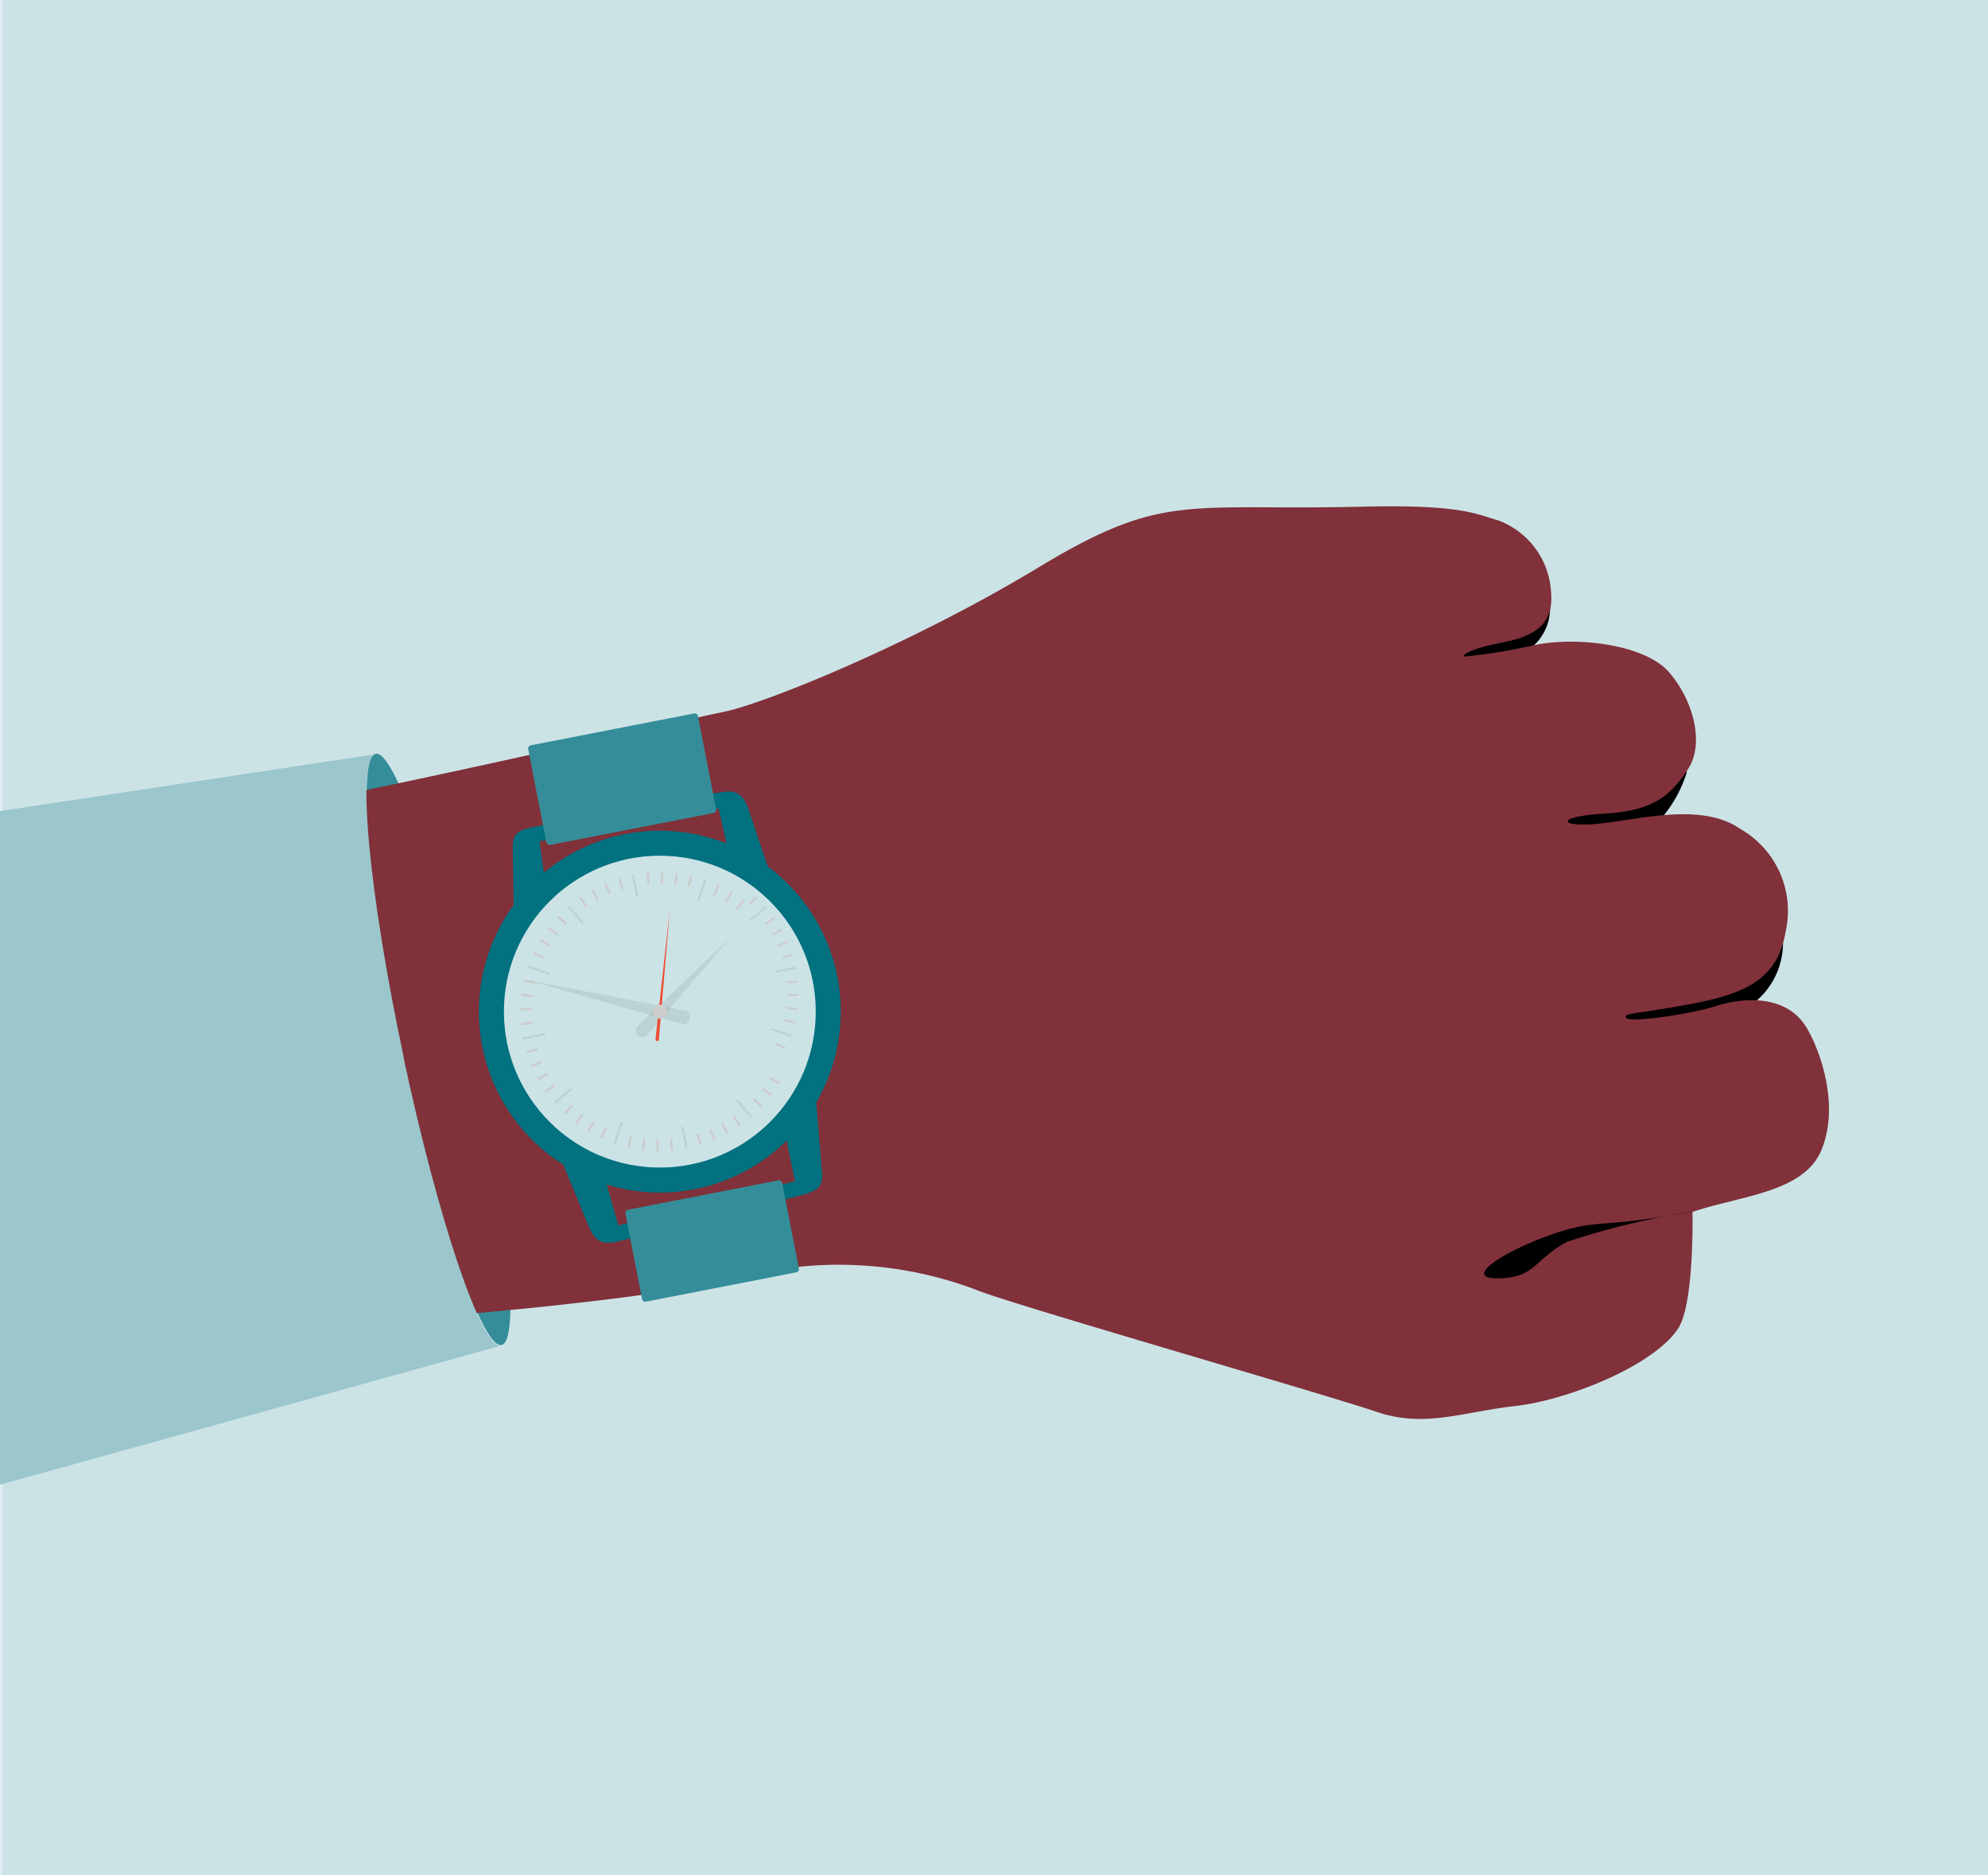
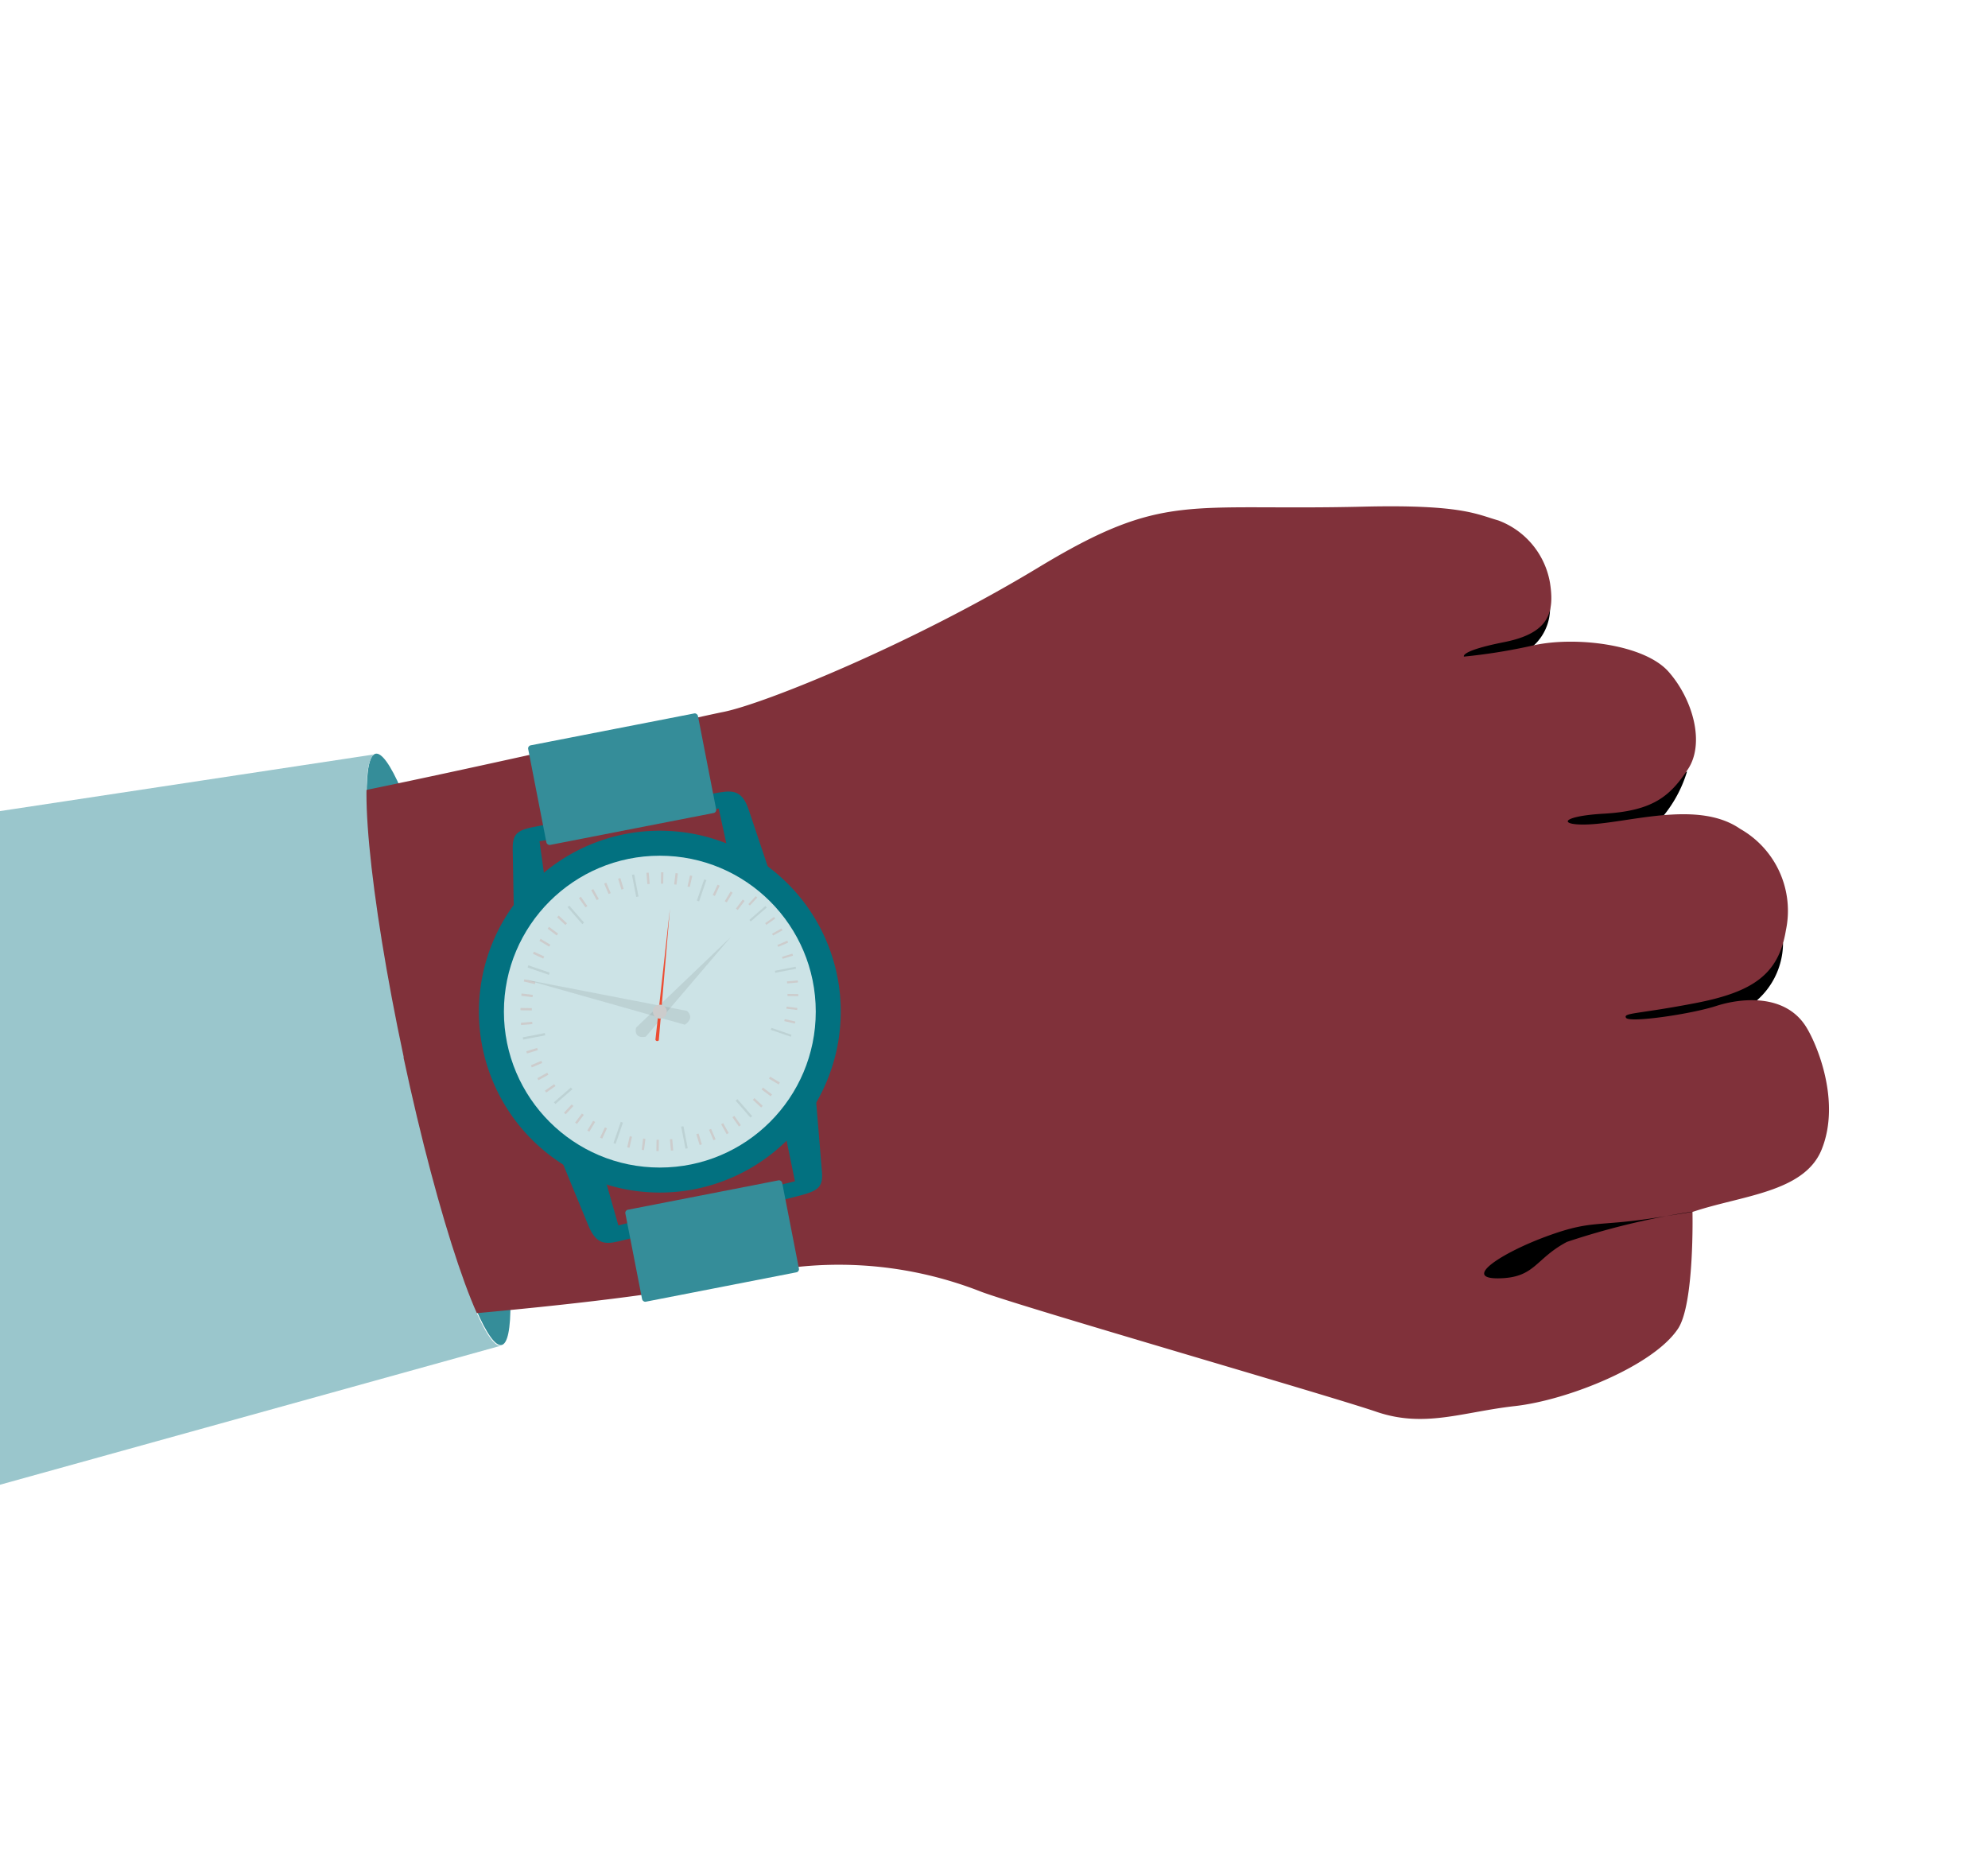
<svg xmlns="http://www.w3.org/2000/svg" id="Pictogram_1" data-name="Pictogram 1" width="86.545" height="81.645" viewBox="0 0 86.545 81.645">
  <defs>
    <clipPath id="clip-path">
      <rect id="Rectangle_8791" data-name="Rectangle 8791" width="86.545" height="81.645" transform="translate(-0.214 0.191)" fill="none" />
    </clipPath>
  </defs>
  <g id="Pictogram_1-2" data-name="Pictogram 1" transform="translate(0.214 -0.191)" clip-path="url(#clip-path)">
    <g id="Group_11121" data-name="Group 11121">
-       <rect id="Rectangle_8728" data-name="Rectangle 8728" width="88.725" height="83.96" transform="translate(-0.82 -1.225)" fill="#cce3e6" stroke="#e1ecf8" stroke-width="1.427" />
      <ellipse id="Ellipse_108" data-name="Ellipse 108" cx="1.54" cy="13.16" rx="1.54" ry="13.16" transform="translate(14.63 33.326) rotate(-12.03)" fill="#358d99" />
      <path id="Path_17748" data-name="Path 17748" d="M67.238,26.32a2.213,2.213,0,0,1-1.259,2.36l-2.663.461-.18-.82,4.113-2Z" />
      <path id="Path_17749" data-name="Path 17749" d="M73.228,33.782a5.61,5.61,0,0,1-1.3,2.236c-.629.461-4.293.708-4.293.708l-.281-1.349Z" />
      <path id="Path_17750" data-name="Path 17750" d="M77.408,41.255a3.341,3.341,0,0,1-1.742,2.911,18.85,18.85,0,0,1-4.45,1.292l-1.337-.517-.416-1.191,5.192-1.292,2.663-1.18.112-.022Z" />
      <path id="Path_17751" data-name="Path 17751" d="M11.452,35.4c4.754-.775,18.026-3.855,19.824-4.214S39.5,28.219,44.986,24.9s6.428-2.461,14.171-2.652c4.27-.1,4.922.337,5.855.6a3.539,3.539,0,0,1,2.248,2.7c.214,1.337-.056,2.214-2,2.6s-1.742.629-1.742.629a25.033,25.033,0,0,0,3.046-.494c1.787-.393,4.8-.056,5.866,1.158s1.585,3.124.832,4.248S71.8,35.49,69.62,35.614s-1.989.629-.157.427,4.428-.91,6.08.236a4.1,4.1,0,0,1,1.989,4.417c-.315,1.922-1.438,2.686-3.945,3.169s-3.158.416-3.012.641,2.81-.157,3.922-.517,2.978-.528,3.888.865c.483.742,1.562,3.282.7,5.394-.764,1.866-3.5,1.989-5.619,2.708,0,0,.09,4-.629,5.08-1.068,1.618-4.8,3.113-7.1,3.371s-3.933.966-6.035.247-15.3-4.518-17.206-5.226a16.925,16.925,0,0,0-10.7-.562c-5.585,1.281-19.071,2.1-19.071,2.1L7.754,36.153l3.709-.742Z" fill="#80313a" />
      <path id="Path_17752" data-name="Path 17752" d="M73.441,52.954l-1.607.258c-2.562.393-2.742.079-4.709.8s-3.7,1.854-2.1,1.832S66.6,55,68,54.258a32.93,32.93,0,0,1,5.439-1.315Z" />
      <path id="Path_17753" data-name="Path 17753" d="M22.162,40.277s-.045-2.427-.056-3.135.247-.832,1.124-.989,6.878-1.281,7.619-1.416,1.214-.236,1.528.7.978,2.911.978,2.911l-1.888-1.158-.393-1.8-7.8,1.427.3,2.169L22.15,40.3Z" fill="#027180" />
      <path id="Path_17754" data-name="Path 17754" d="M35.31,48.077s.2,2.416.258,3.124-.191.843-1.068,1.068-6.788,1.719-7.518,1.9-1.191.315-1.573-.6-1.169-2.843-1.169-2.843L26.2,51.763l.506,1.776,7.687-1.922L33.95,49.47l1.349-1.4Z" fill="#027180" />
      <g id="Group_11120" data-name="Group 11120">
        <circle id="Ellipse_109" data-name="Ellipse 109" cx="7.777" cy="7.777" r="7.777" transform="translate(20.734 36.457)" fill="#666" />
        <path id="Path_17755" data-name="Path 17755" d="M30.017,51.965a7.877,7.877,0,1,1,6.226-9.238A7.882,7.882,0,0,1,30.017,51.965Z" fill="#027180" />
      </g>
      <circle id="Ellipse_110" data-name="Ellipse 110" cx="6.788" cy="6.788" r="6.788" transform="translate(21.723 37.445)" fill="#cce3e6" />
      <path id="Path_17756" data-name="Path 17756" d="M27.477,44.93,31.6,40.985l-3.7,4.338s-.528.135-.427-.393Z" fill="#333" opacity="0.1" />
      <rect id="Rectangle_8729" data-name="Rectangle 8729" width="6.956" height="4.079" rx="0.135" transform="translate(26.984 52.884) rotate(-11.04)" fill="#358d99" />
      <rect id="Rectangle_8730" data-name="Rectangle 8730" width="7.53" height="4.417" rx="0.135" transform="translate(22.753 32.666) rotate(-11.04)" fill="#358d99" />
      <rect id="Rectangle_8731" data-name="Rectangle 8731" width="0.101" height="0.978" transform="translate(27.296 38.281) rotate(-11.04)" fill="#333" opacity="0.1" />
      <rect id="Rectangle_8732" data-name="Rectangle 8732" width="0.101" height="0.978" transform="translate(24.494 39.686) rotate(-41.04)" fill="#333" opacity="0.1" />
      <rect id="Rectangle_8733" data-name="Rectangle 8733" width="0.101" height="0.978" transform="matrix(0.325, -0.946, 0.946, 0.325, 22.756, 42.313)" fill="#333" opacity="0.1" />
      <rect id="Rectangle_8734" data-name="Rectangle 8734" width="0.101" height="0.978" transform="translate(22.562 45.451) rotate(-101.04)" fill="#333" opacity="0.1" />
      <rect id="Rectangle_8735" data-name="Rectangle 8735" width="0.101" height="0.978" transform="translate(23.965 48.255) rotate(-131.04)" fill="#333" opacity="0.1" />
      <rect id="Rectangle_8736" data-name="Rectangle 8736" width="0.101" height="0.978" transform="matrix(-0.946, -0.325, 0.325, -0.946, 26.588, 49.99)" fill="#333" opacity="0.1" />
      <rect id="Rectangle_8737" data-name="Rectangle 8737" width="0.101" height="0.978" transform="translate(29.726 50.182) rotate(168.96)" fill="#333" opacity="0.1" />
      <rect id="Rectangle_8738" data-name="Rectangle 8738" width="0.101" height="0.978" transform="translate(32.53 48.78) rotate(138.96)" fill="#333" opacity="0.1" />
      <rect id="Rectangle_8739" data-name="Rectangle 8739" width="0.09" height="0.922" transform="matrix(-0.325, 0.946, -0.946, -0.325, 34.242, 45.24)" fill="#333" opacity="0.1" />
      <rect id="Rectangle_8740" data-name="Rectangle 8740" width="0.09" height="0.922" transform="translate(34.425 42.277) rotate(78.96)" fill="#333" opacity="0.1" />
      <rect id="Rectangle_8741" data-name="Rectangle 8741" width="0.09" height="0.922" transform="translate(33.104 39.634) rotate(48.96)" fill="#333" opacity="0.1" />
      <rect id="Rectangle_8742" data-name="Rectangle 8742" width="0.101" height="0.978" transform="matrix(0.946, 0.325, -0.325, 0.946, 30.441, 38.475)" fill="#333" opacity="0.1" />
      <rect id="Rectangle_8743" data-name="Rectangle 8743" width="0.101" height="0.494" transform="matrix(0.956, -0.293, 0.293, 0.956, 26.695, 38.448)" fill="#ccc" />
      <rect id="Rectangle_8744" data-name="Rectangle 8744" width="0.101" height="0.494" transform="translate(26.087 38.659) rotate(-23.04)" fill="#ccc" />
      <rect id="Rectangle_8745" data-name="Rectangle 8745" width="0.101" height="0.494" transform="matrix(0.874, -0.485, 0.485, 0.874, 25.525, 38.947)" fill="#ccc" />
      <rect id="Rectangle_8746" data-name="Rectangle 8746" width="0.101" height="0.494" transform="translate(24.99 39.291) rotate(-35.04)" fill="#ccc" />
      <rect id="Rectangle_8747" data-name="Rectangle 8747" width="0.101" height="0.494" transform="translate(24.038 40.125) rotate(-47.04)" fill="#ccc" />
      <rect id="Rectangle_8748" data-name="Rectangle 8748" width="0.101" height="0.494" transform="translate(23.626 40.621) rotate(-53.04)" fill="#ccc" />
      <rect id="Rectangle_8749" data-name="Rectangle 8749" width="0.101" height="0.494" transform="matrix(0.514, -0.858, 0.858, 0.514, 23.269, 41.15)" fill="#ccc" />
      <rect id="Rectangle_8750" data-name="Rectangle 8750" width="0.101" height="0.494" transform="translate(22.987 41.715) rotate(-65.04)" fill="#ccc" />
      <rect id="Rectangle_8751" data-name="Rectangle 8751" width="0.101" height="0.494" transform="translate(22.59 42.923) rotate(-77.04)" fill="#ccc" />
      <rect id="Rectangle_8752" data-name="Rectangle 8752" width="0.101" height="0.494" transform="translate(22.479 43.543) rotate(-83.04)" fill="#ccc" />
      <rect id="Rectangle_8753" data-name="Rectangle 8753" width="0.101" height="0.494" transform="matrix(0.017, -1, 1, 0.017, 22.445, 44.174)" fill="#ccc" />
      <rect id="Rectangle_8754" data-name="Rectangle 8754" width="0.101" height="0.494" transform="translate(22.47 44.818) rotate(-95.04)" fill="#ccc" />
      <rect id="Rectangle_8755" data-name="Rectangle 8755" width="0.101" height="0.494" transform="matrix(-0.293, -0.956, 0.956, -0.293, 22.727, 46.054)" fill="#ccc" />
      <rect id="Rectangle_8756" data-name="Rectangle 8756" width="0.101" height="0.494" transform="translate(22.937 46.662) rotate(-113.04)" fill="#ccc" />
      <rect id="Rectangle_8757" data-name="Rectangle 8757" width="0.101" height="0.494" transform="matrix(-0.485, -0.874, 0.874, -0.485, 23.226, 47.22)" fill="#ccc" />
      <rect id="Rectangle_8758" data-name="Rectangle 8758" width="0.101" height="0.494" transform="translate(23.565 47.757) rotate(-125.04)" fill="#ccc" />
      <rect id="Rectangle_8759" data-name="Rectangle 8759" width="0.101" height="0.494" transform="translate(24.412 48.702) rotate(-137.04)" fill="#ccc" />
      <rect id="Rectangle_8760" data-name="Rectangle 8760" width="0.101" height="0.494" transform="translate(24.903 49.123) rotate(-143.04)" fill="#ccc" />
      <rect id="Rectangle_8761" data-name="Rectangle 8761" width="0.101" height="0.494" transform="matrix(-0.858, -0.514, 0.514, -0.858, 25.441, 49.461)" fill="#ccc" />
      <rect id="Rectangle_8762" data-name="Rectangle 8762" width="0.101" height="0.494" transform="translate(26.002 49.761) rotate(-155.04)" fill="#ccc" />
      <rect id="Rectangle_8763" data-name="Rectangle 8763" width="0.101" height="0.494" transform="translate(27.189 50.161) rotate(-167.04)" fill="#ccc" />
      <rect id="Rectangle_8764" data-name="Rectangle 8764" width="0.101" height="0.494" transform="translate(27.823 50.261) rotate(-173.04)" fill="#ccc" />
      <rect id="Rectangle_8765" data-name="Rectangle 8765" width="0.101" height="0.494" transform="matrix(-1, -0.017, 0.017, -1, 28.461, 50.306)" fill="#ccc" />
      <rect id="Rectangle_8766" data-name="Rectangle 8766" width="0.101" height="0.494" transform="translate(29.094 50.275) rotate(174.96)" fill="#ccc" />
      <rect id="Rectangle_8767" data-name="Rectangle 8767" width="0.101" height="0.494" transform="matrix(-0.956, 0.293, -0.293, -0.956, 30.341, 50.011)" fill="#ccc" />
      <rect id="Rectangle_8768" data-name="Rectangle 8768" width="0.101" height="0.494" transform="translate(30.939 49.792) rotate(156.96)" fill="#ccc" />
      <rect id="Rectangle_8769" data-name="Rectangle 8769" width="0.101" height="0.494" transform="matrix(-0.874, 0.485, -0.485, -0.874, 31.508, 49.519)" fill="#ccc" />
      <rect id="Rectangle_8770" data-name="Rectangle 8770" width="0.101" height="0.494" transform="translate(32.038 49.177) rotate(144.96)" fill="#ccc" />
      <rect id="Rectangle_8771" data-name="Rectangle 8771" width="0.101" height="0.494" transform="translate(32.99 48.334) rotate(132.96)" fill="#ccc" />
      <rect id="Rectangle_8772" data-name="Rectangle 8772" width="0.101" height="0.494" transform="translate(33.396 47.837) rotate(126.96)" fill="#ccc" />
      <rect id="Rectangle_8773" data-name="Rectangle 8773" width="0.101" height="0.494" transform="matrix(-0.514, 0.858, -0.858, -0.514, 33.737, 47.318)" fill="#ccc" />
-       <rect id="Rectangle_8774" data-name="Rectangle 8774" width="0.09" height="0.472" transform="translate(34.017 45.794) rotate(114.96)" fill="#ccc" />
      <rect id="Rectangle_8775" data-name="Rectangle 8775" width="0.09" height="0.472" transform="translate(34.409 44.664) rotate(102.96)" fill="#ccc" />
      <rect id="Rectangle_8776" data-name="Rectangle 8776" width="0.09" height="0.472" transform="translate(34.498 44.073) rotate(96.96)" fill="#ccc" />
      <rect id="Rectangle_8777" data-name="Rectangle 8777" width="0.09" height="0.472" transform="matrix(-0.017, 1, -1, -0.017, 34.54, 43.47)" fill="#ccc" />
      <rect id="Rectangle_8778" data-name="Rectangle 8778" width="0.09" height="0.472" transform="translate(34.516 42.874) rotate(84.96)" fill="#ccc" />
      <rect id="Rectangle_8779" data-name="Rectangle 8779" width="0.09" height="0.472" transform="matrix(0.293, 0.956, -0.956, 0.293, 34.282, 41.709)" fill="#ccc" />
      <rect id="Rectangle_8780" data-name="Rectangle 8780" width="0.09" height="0.472" transform="translate(34.062 41.146) rotate(66.96)" fill="#ccc" />
      <rect id="Rectangle_8781" data-name="Rectangle 8781" width="0.09" height="0.472" transform="matrix(0.485, 0.874, -0.874, 0.485, 33.808, 40.613)" fill="#ccc" />
      <rect id="Rectangle_8782" data-name="Rectangle 8782" width="0.09" height="0.472" transform="translate(33.482 40.111) rotate(54.96)" fill="#ccc" />
      <rect id="Rectangle_8783" data-name="Rectangle 8783" width="0.09" height="0.472" transform="translate(32.686 39.207) rotate(42.96)" fill="#ccc" />
      <rect id="Rectangle_8784" data-name="Rectangle 8784" width="0.101" height="0.494" transform="translate(32.12 39.353) rotate(36.96)" fill="#ccc" />
      <rect id="Rectangle_8785" data-name="Rectangle 8785" width="0.101" height="0.494" transform="matrix(0.858, 0.514, -0.514, 0.858, 31.592, 39.002)" fill="#ccc" />
      <rect id="Rectangle_8786" data-name="Rectangle 8786" width="0.101" height="0.494" transform="translate(31.025 38.707) rotate(24.96)" fill="#ccc" />
      <rect id="Rectangle_8787" data-name="Rectangle 8787" width="0.101" height="0.494" transform="translate(29.826 38.303) rotate(12.96)" fill="#ccc" />
      <rect id="Rectangle_8788" data-name="Rectangle 8788" width="0.101" height="0.494" transform="translate(29.195 38.203) rotate(6.96)" fill="#ccc" />
      <rect id="Rectangle_8789" data-name="Rectangle 8789" width="0.101" height="0.494" transform="matrix(1, 0.017, -0.017, 1, 28.565, 38.166)" fill="#ccc" />
      <rect id="Rectangle_8790" data-name="Rectangle 8790" width="0.101" height="0.494" transform="translate(27.926 38.191) rotate(-5.04)" fill="#ccc" />
      <path id="Path_17757" data-name="Path 17757" d="M17.363,46.222c-1.517-7.114-2.068-13.014-1.236-13.194L-1.764,35.737V65.26L21.6,58.775c-.832.18-2.731-5.439-4.248-12.553Z" fill="#9ac6cc" />
      <path id="Path_17758" data-name="Path 17758" d="M29.59,44.8,22.656,42.84l7.035,1.36s.371.292-.09.6Z" fill="#333" opacity="0.1" />
      <path id="Path_17759" data-name="Path 17759" d="M28.32,45.447l.629-5.675-.483,5.709a.084.084,0,0,1-.146-.022Z" fill="#ec4d33" />
      <circle id="Ellipse_111" data-name="Ellipse 111" cx="0.303" cy="0.303" r="0.303" transform="translate(28.208 43.93)" fill="#ccc" />
    </g>
  </g>
</svg>